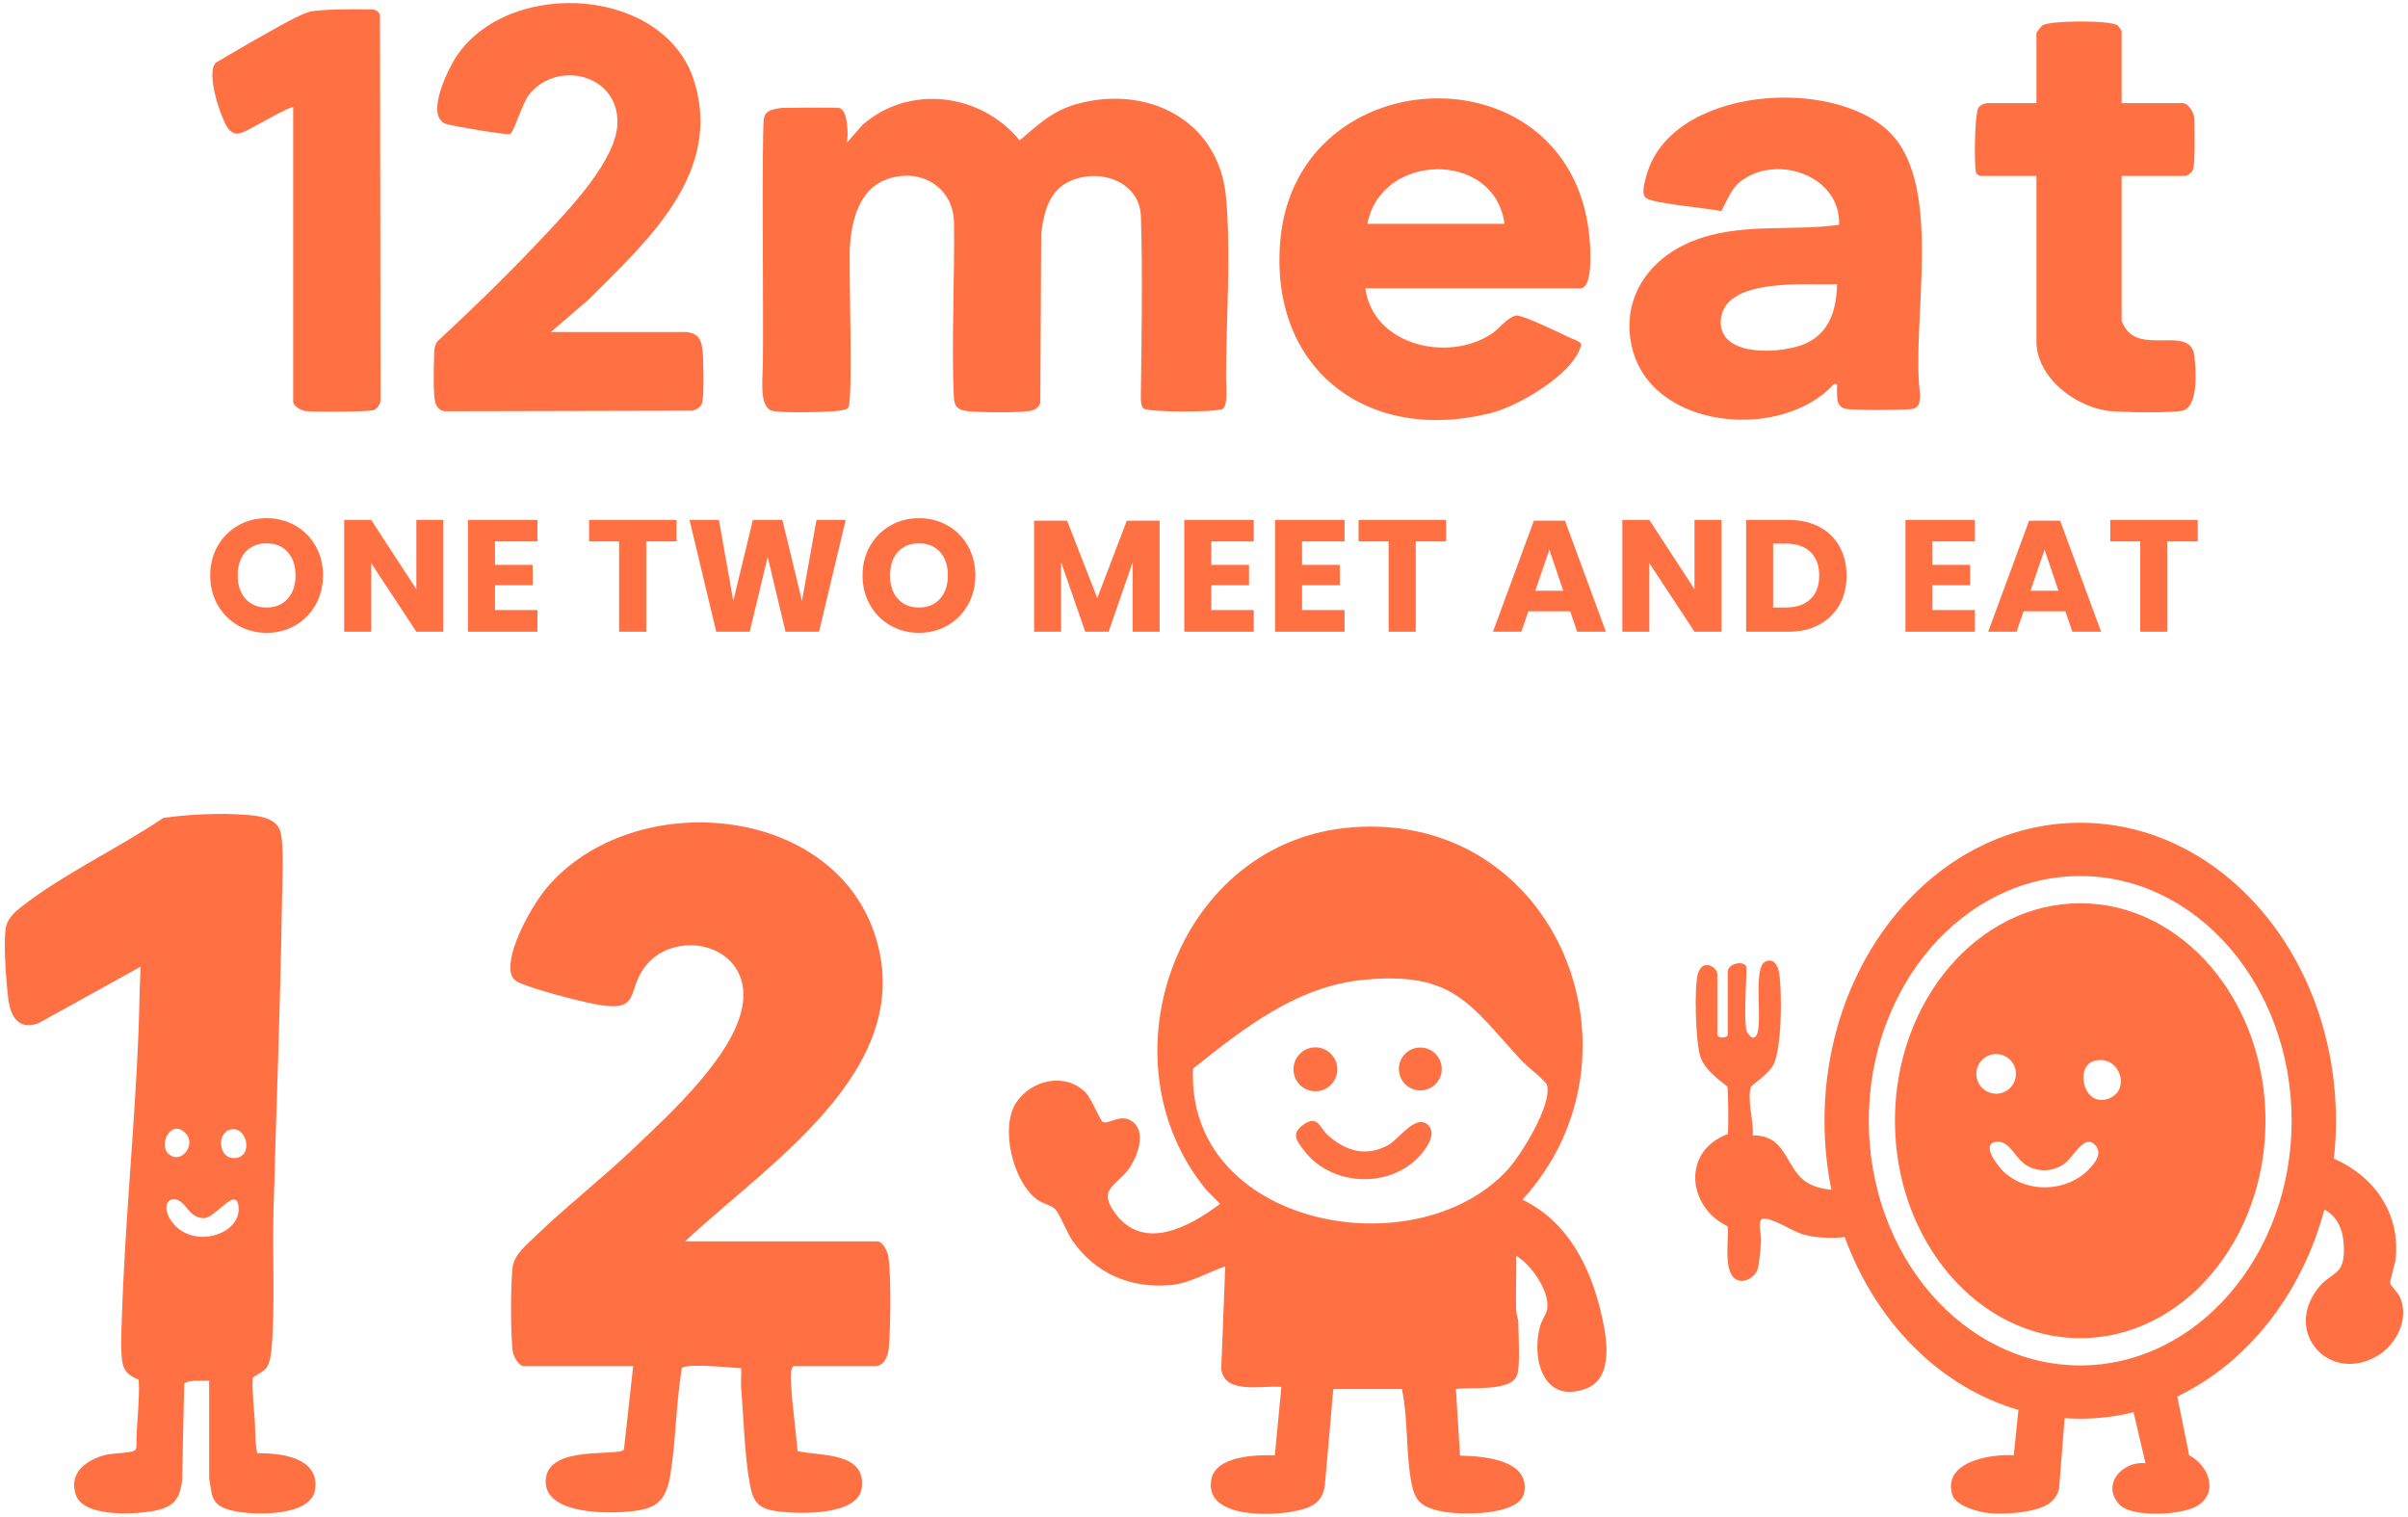
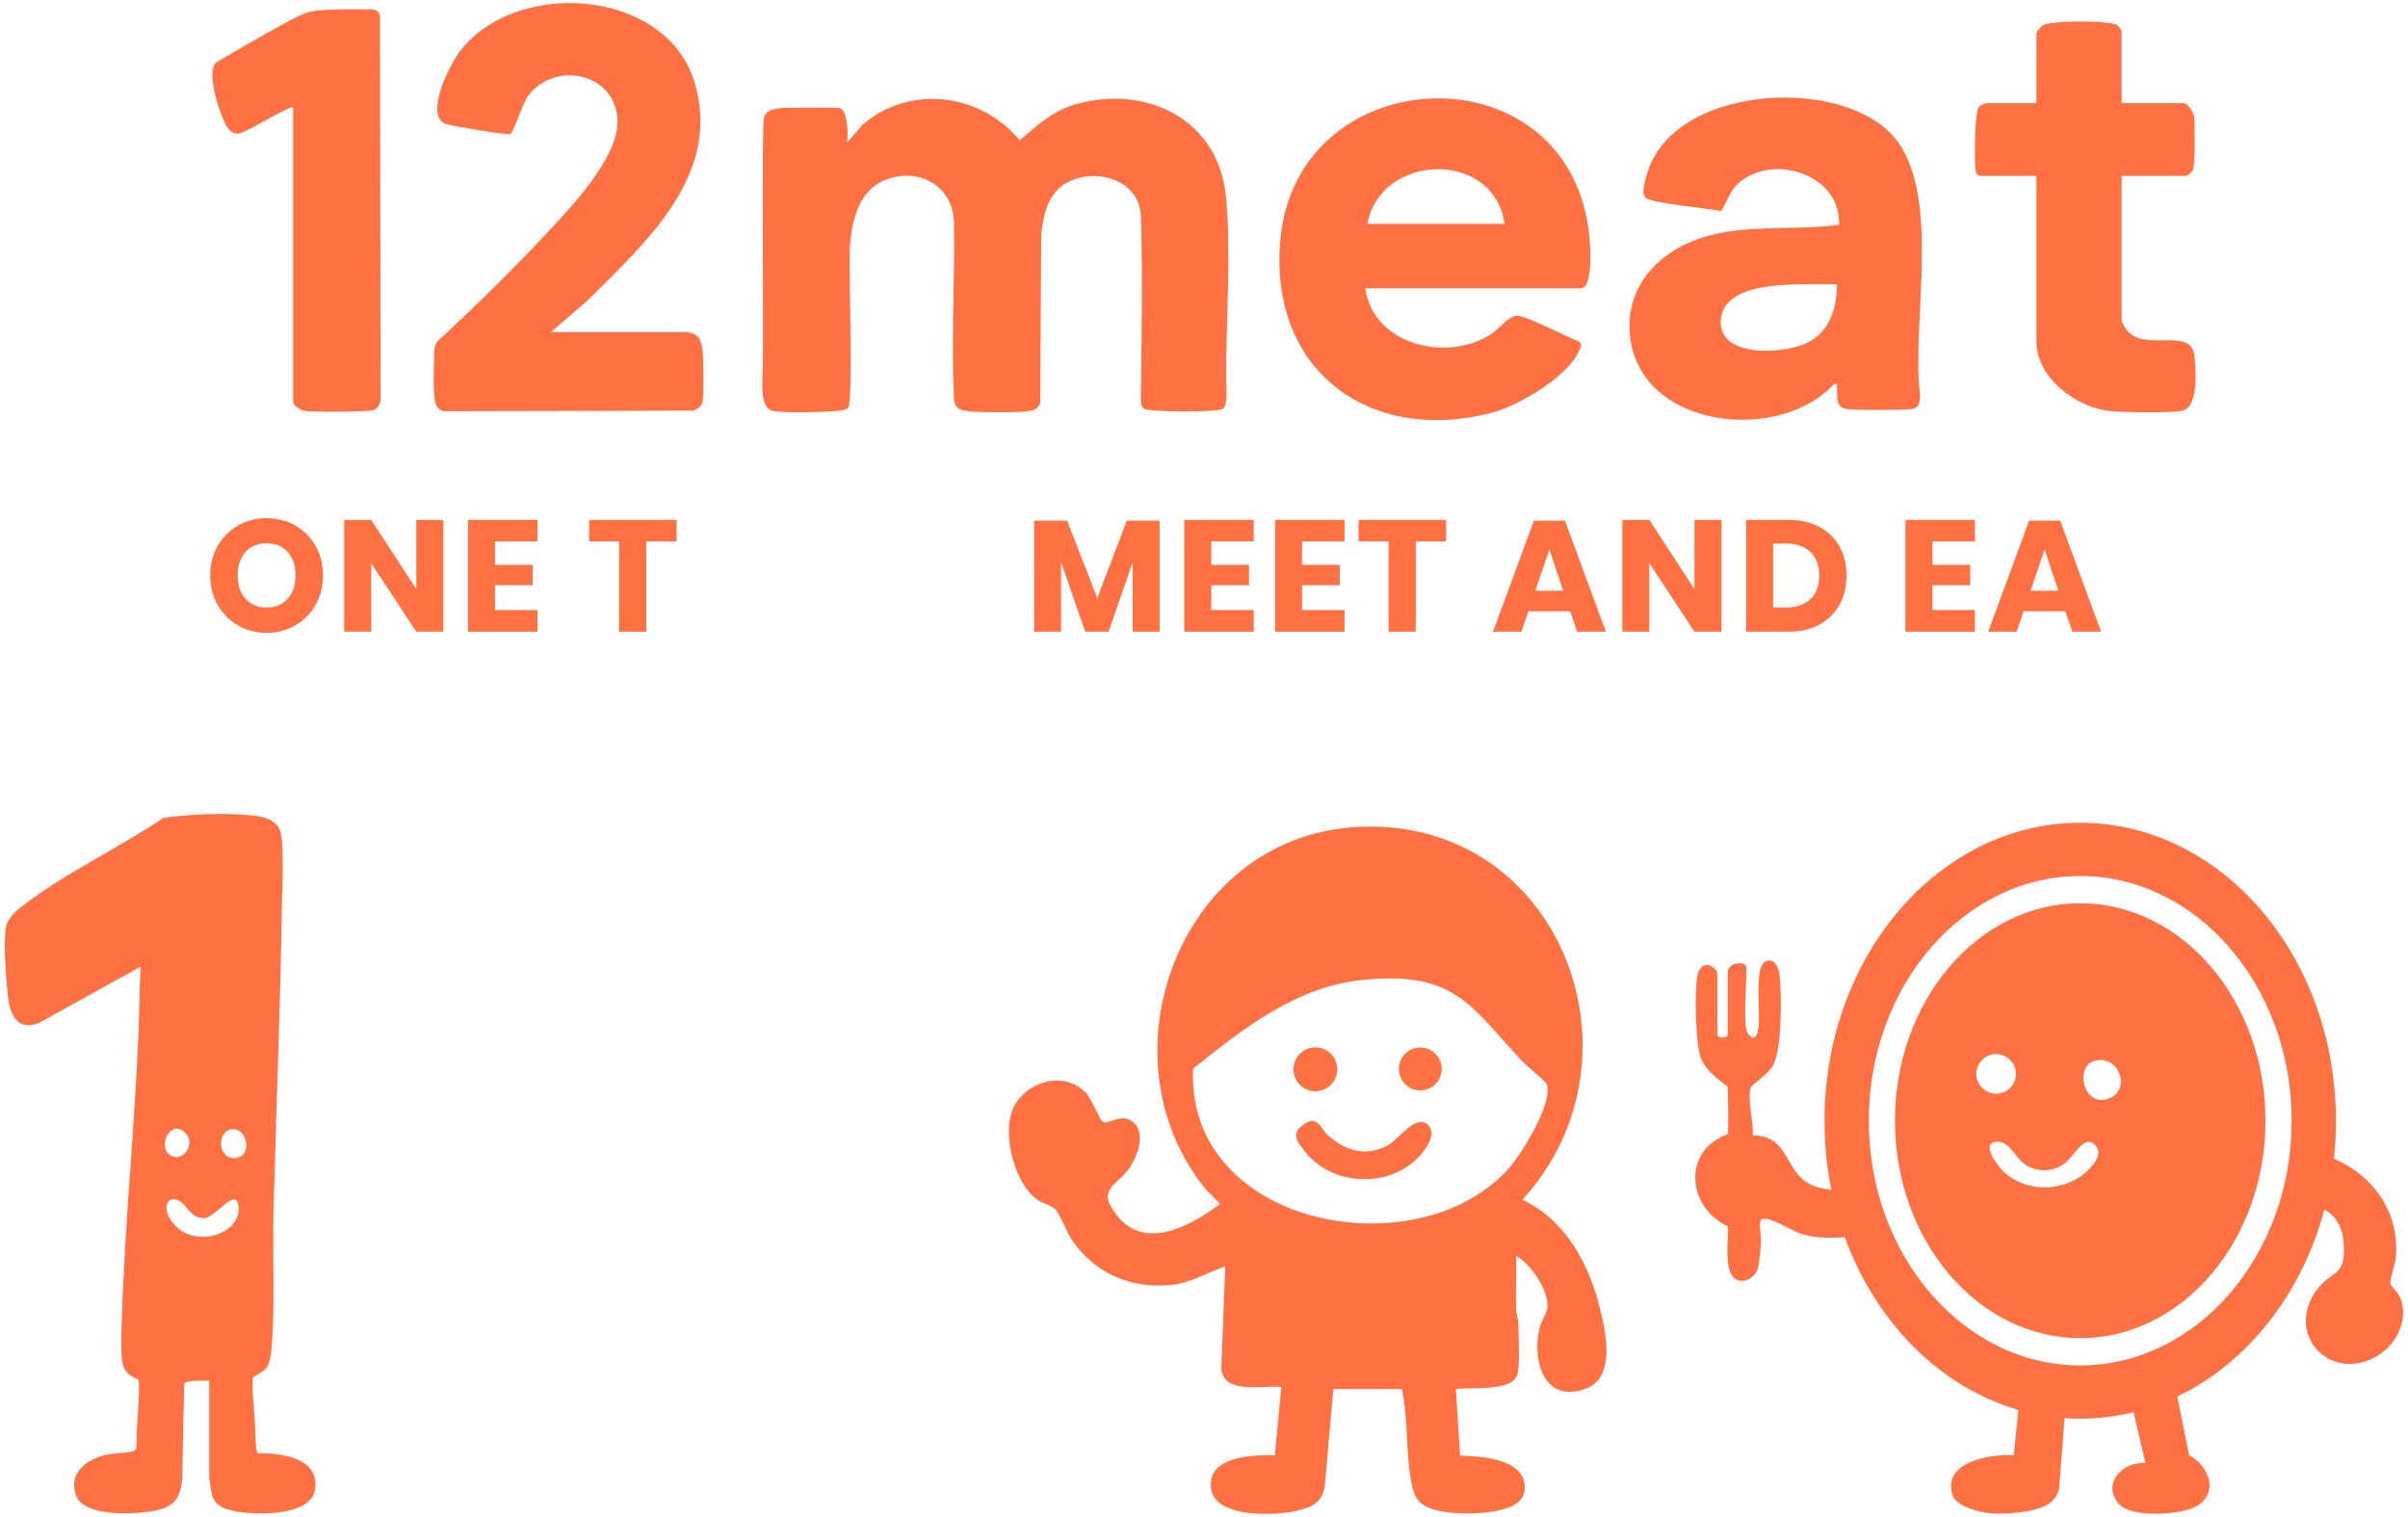
<svg xmlns="http://www.w3.org/2000/svg" id="Ebene_1" viewBox="0 0 1000 630">
  <defs>
    <style>.cls-1{fill:#ff7043;}</style>
  </defs>
  <path class="cls-1" d="M881.08,42.83h25.46c2.28,0,4.72,4.2,4.76,6.46.06,3.15.5,20.16-.82,21.69-1.41,1.64-2.14,2.03-3.08,2.1h-26.32v60.06c0,.58,1.56,3.23,2.12,3.93,7.49,9.43,26.66-1.69,28.1,10.74.65,5.6,1.78,21.23-4.95,22.73-4.72,1.06-24.52.71-30.01.18-13.98-1.35-30.64-13.75-30.64-28.94v-68.7h-22.87c-1.21.03-2.1-.94-2.22-1.45-.83-3.66-.59-23.18.88-26.68.29-.69,1.96-2.04,3.93-2.11h20.28V13.89c0-.5,1.91-2.99,2.63-3.42,3.44-2.02,27.77-2.11,30.97,0,.49.32,1.78,2.2,1.78,2.54v29.81Z" />
  <path class="cls-1" d="M121.74,44.56c-.8-.9-17.61,9.01-19.85,9.93-2.95,1.22-4.49,1.78-6.92-.85-2.8-3.04-9.92-23.75-5.19-27.7,4.05-2.4,9.9-5.84,17.02-9.9,16.04-9.15,18.85-10.26,21.96-11.19,0,0,4.21-1.26,25.37-.95.54,0,1.78.07,2.75.91.38.33.69.79.92,1.46l.23,158.88c.27,1.93-.92,4.35-2.66,5.11-1.86.82-25.71.9-28.83.4-1.7-.27-4.8-2.14-4.8-3.83V44.56Z" />
  <path class="cls-1" d="M285.26,137.89c4.59.67,5.98,2.97,6.47,7.35.44,3.96.66,18.05-.02,21.59-.41,2.14-2.11,3.1-4.05,3.72l-102.54.23c-2.09.12-3.74-1.57-4.31-3.46-.91-2.98-.76-13.93-.52-19.21.06-1.23-.28-4.79,1.65-6.59,15.73-14.64,30.41-28.91,45.1-44.65,9.99-10.71,29.08-30.69,29.38-45.83.41-20.14-25.08-26.37-36.76-11.68-2.78,3.5-6.31,15.82-7.9,16.34-1.28.41-24.26-3.36-26.58-4.23-9.04-3.39,1.3-23.91,5.22-29.31,22.79-31.46,85.86-27.22,97.9,11.6,11.89,38.34-19.79,66.58-44.01,90.76l-15.54,13.38h56.52Z" />
  <path class="cls-1" d="M474.86,169.66c-.95-.95-1.12-3.17-1.1-4.51.32-23.68.79-51.85.04-75.22-.46-14.3-16.43-20.07-28.79-15.01-9.25,3.79-11.41,12.83-12.61,21.93l-.39,70.47c-.74,2.06-2.3,3.02-4.42,3.35-4.86.77-20.76.66-25.85.07-3.79-.44-5.42-1.77-5.61-5.62-1.07-22.33.39-50.12.05-72.64-.22-14.94-14.23-23.18-28.26-17.88-11.06,4.18-14.18,16.71-14.94,27.38-.67,9.38,1.46,64.21-.75,67.32-.74,1.03-4.29,1.35-5.66,1.45-6.03.46-19.37.76-25.1.01-6.34-.82-4.77-12.09-4.66-19.52.28-19.03-.49-92.58.36-101.7.05-.56.19-1.26.63-1.97.68-1.1,1.65-1.51,1.65-1.51.26-.16.58-.35,1.44-.55,3.82-.89,4.33-.69,4.42-.7,7.4-.15,14.55-.15,22.19-.07.23,0,.7-.03,1.24.18,2.41.94,2.84,5.18,3.11,7.82.16,1.55.25,3.78-.13,6.49l6.45-7.36c19.5-16.99,49.16-13.25,65.28,6.43,7.66-6.5,13.57-12.26,23.6-15.07,29.11-8.15,58.85,6.36,62.03,38.13,2.24,22.39.13,51.93.06,75.11,0,3.18.97,11.7-1.31,13.29-2.18,1.56-31.32,1.5-32.95-.14Z" />
  <path class="cls-1" d="M785,55.23c22.45,22.76,8.4,79.06,12.42,109.05-.28,3.17-.31,5.21-3.87,5.63s-24.73.56-27.48-.23c-3.84-1.11-3-5.18-3.2-8.04-.09-1.28.67-2.5-1.28-2.14-21.66,23.82-75.93,19.09-83.89-15.39-4.59-19.93,6.72-36.38,24.78-43.8,19.66-8.07,40.76-4.12,61.26-6.94.72-19.83-24.13-28.81-39.13-19.3-5.67,3.6-6.48,7.69-9.78,13.6-6.19-1.33-28.11-3.02-31.36-5.51-2.05-1.57-.32-7.14.27-9.27,10.14-37.01,77.87-41.39,101.27-17.66ZM762.87,118.01c-12.42.53-47.38-3.13-48.27,15.25-.75,15.43,25.82,13.71,35.32,9.38,9.97-4.54,12.84-14.37,12.95-24.63Z" />
  <path class="cls-1" d="M566.99,119.74c3.3,23.76,34.23,30.79,52.23,19.03,3.86-2.52,6.06-6.47,10.33-7.74,2.87-.17,15.29,5.83,22.58,9.29,1.17.56,4.81,1.6,4.47,3.02-2.82,11.77-25.67,25.07-36.79,27.99-51.26,13.45-93.04-17.67-88.09-71.8,7.02-76.64,122.67-80.08,128.49.72.26,3.65,1.3,19.48-3.92,19.48h-89.31ZM624.8,92.96c-4.14-30.73-51.4-29.74-56.95,0h56.95Z" />
  <path class="cls-1" d="M122.63,218.25c3.56,2.04,6.37,4.86,8.43,8.47,2.05,3.61,3.08,7.7,3.08,12.25s-1.04,8.65-3.12,12.28c-2.08,3.64-4.9,6.47-8.46,8.51-3.56,2.04-7.51,3.05-11.84,3.05s-8.27-1.02-11.84-3.05c-3.56-2.04-6.38-4.87-8.46-8.51-2.08-3.63-3.12-7.73-3.12-12.28s1.04-8.64,3.12-12.25c2.08-3.61,4.9-6.44,8.46-8.47,3.56-2.04,7.51-3.05,11.84-3.05s8.34,1.02,11.9,3.05ZM101.97,229.22c-2.16,2.39-3.25,5.64-3.25,9.75s1.08,7.31,3.25,9.72c2.16,2.41,5.08,3.61,8.75,3.61s6.54-1.2,8.72-3.61c2.19-2.41,3.28-5.65,3.28-9.72s-1.08-7.31-3.25-9.72c-2.16-2.41-5.08-3.61-8.76-3.61s-6.59,1.19-8.75,3.58Z" />
  <path class="cls-1" d="M184.11,262.35h-11.21l-18.76-28.5v28.5h-11.21v-46.43h11.21l18.76,28.77v-28.77h11.21v46.43Z" />
  <path class="cls-1" d="M205.55,224.85v9.72h15.67v8.47h-15.67v10.31h17.64v9h-28.85v-46.43h28.85v8.93h-17.64Z" />
  <path class="cls-1" d="M280.97,215.92v8.93h-12.59v37.5h-11.28v-37.5h-12.46v-8.93h36.33Z" />
-   <path class="cls-1" d="M351.2,215.92l-11.08,46.43h-13.9l-7.41-31.06-7.48,31.06h-13.9l-11.08-46.43h12.2l5.97,33.63,8.13-33.63h12.26l8.13,33.63,6.03-33.63h12.13Z" />
-   <path class="cls-1" d="M393.53,218.25c3.56,2.04,6.37,4.86,8.43,8.47,2.05,3.61,3.08,7.7,3.08,12.25s-1.04,8.65-3.12,12.28c-2.08,3.64-4.9,6.47-8.46,8.51-3.56,2.04-7.51,3.05-11.84,3.05s-8.27-1.02-11.84-3.05c-3.56-2.04-6.38-4.87-8.46-8.51-2.08-3.63-3.12-7.73-3.12-12.28s1.04-8.64,3.12-12.25c2.08-3.61,4.9-6.44,8.46-8.47,3.56-2.04,7.51-3.05,11.84-3.05s8.34,1.02,11.9,3.05ZM372.88,229.22c-2.16,2.39-3.25,5.64-3.25,9.75s1.08,7.31,3.25,9.72c2.16,2.41,5.08,3.61,8.75,3.61s6.54-1.2,8.72-3.61c2.19-2.41,3.28-5.65,3.28-9.72s-1.08-7.31-3.25-9.72c-2.16-2.41-5.08-3.61-8.76-3.61s-6.59,1.19-8.75,3.58Z" />
  <path class="cls-1" d="M481.57,216.25v46.1h-11.21v-28.83l-9.97,28.83h-9.71l-10.03-28.9v28.9h-11.21v-46.1h13.71l12.53,32.12,12.26-32.12h13.64Z" />
  <path class="cls-1" d="M503.02,224.85v9.72h15.67v8.47h-15.67v10.31h17.64v9h-28.85v-46.43h28.85v8.93h-17.64Z" />
  <path class="cls-1" d="M540.72,224.85v9.72h15.67v8.47h-15.67v10.31h17.64v9h-28.85v-46.43h28.85v8.93h-17.64Z" />
  <path class="cls-1" d="M600.53,215.92v8.93h-12.59v37.5h-11.28v-37.5h-12.46v-8.93h36.33Z" />
  <path class="cls-1" d="M652.08,253.88h-17.38l-2.89,8.47h-11.8l16.98-46.1h12.92l16.99,46.1h-11.94l-2.89-8.47ZM649.19,245.34l-5.77-17.08-5.84,17.08h11.61Z" />
  <path class="cls-1" d="M714.9,262.35h-11.21l-18.76-28.5v28.5h-11.21v-46.43h11.21l18.76,28.77v-28.77h11.21v46.43Z" />
  <path class="cls-1" d="M763.92,251.15c-1.95,3.52-4.75,6.27-8.39,8.24-3.65,1.97-7.95,2.96-12.89,2.96h-17.51v-46.43h17.51c4.98,0,9.29.96,12.92,2.89,3.63,1.93,6.42,4.64,8.36,8.14,1.94,3.5,2.92,7.53,2.92,12.08s-.97,8.59-2.92,12.12ZM751.85,248.82c2.43-2.32,3.64-5.58,3.64-9.79s-1.21-7.46-3.64-9.79c-2.43-2.32-5.83-3.48-10.2-3.48h-5.31v26.53h5.31c4.37,0,7.77-1.16,10.2-3.48Z" />
  <path class="cls-1" d="M802.51,224.85v9.72h15.67v8.47h-15.67v10.31h17.64v9h-28.85v-46.43h28.85v8.93h-17.64Z" />
  <path class="cls-1" d="M857.73,253.88h-17.38l-2.89,8.47h-11.8l16.98-46.1h12.92l16.99,46.1h-11.94l-2.89-8.47ZM854.84,245.34l-5.77-17.08-5.84,17.08h11.61Z" />
-   <path class="cls-1" d="M912.68,215.92v8.93h-12.59v37.5h-11.28v-37.5h-12.46v-8.93h36.33Z" />
  <path class="cls-1" d="M517.03,576.01c-4.98-.55-9.01-1.85-9.87-7.4l1.67-42.72c-7.6,2.6-14.62,7.08-22.83,7.8-16.53,1.45-30.91-4.73-40.51-18.26-2.48-3.49-5.31-11.29-7.37-13.36-1.54-1.55-5.06-2.18-7.37-3.85-10.08-7.32-15.7-30.13-8.58-40.55,6.31-9.24,20.18-12.41,28.54-4.07,2.61,2.6,6.02,11.52,7.21,12.27,2.15,1.37,7.11-3.31,11.71-.54,6.45,3.89,3.25,13.4.22,18.48-5.2,8.7-14.65,9.26-6.75,20.03,11.9,16.22,31.09,5.51,43.58-3.88l-5.59-5.65c-44.87-54.27-12.03-145.53,60.82-150.76,84.83-6.1,124.99,94.91,70.32,154.66,18.49,8.9,27.95,27.24,32.54,46.49,2.32,9.72,5.98,27.66-6.32,32.07-17.48,6.28-22.53-12.22-18.93-25.88.68-2.59,2.65-5.02,3.01-7.36,1.1-7.2-6.69-18.51-12.89-21.98.16,7.34-.23,14.73-.04,22.07.05,2.04.9,3.94.93,5.98.09,4.94.78,17.27-.42,21.25-2.22,7.31-19.2,5.04-25.5,6l1.73,27.66c9.39.2,28.8,1.52,26.71,15.06-1.58,10.21-27.05,9.67-34.66,8.03-9.35-2.01-11.19-4.97-12.65-14.12-1.87-11.75-1.04-24.82-3.55-36.63h-28.48l-3.53,40.11c-.98,7.42-6.1,9.32-12.65,10.66-9.82,2-37.13,2.97-34.55-12.96,1.65-10.13,18.68-10.52,26.44-10.28l2.71-28.4c-4.84-.38-10.36.53-15.1,0ZM566.47,406.9c-27.92,2.6-50,20.17-71.02,36.89-2.96,65.24,91.73,83.58,130.31,42.36,5.77-6.17,19.07-27.52,16.65-35.68-.43-1.46-8.64-7.94-10.64-10.12-21.72-23.68-28.28-36.91-65.31-33.46Z" />
-   <path class="cls-1" d="M284.48,515.52h79.82c2.39,0,4.36,4.39,4.67,6.56,1.14,8.14.88,29.47.12,37.98-.28,3.14-2.02,7.3-5.65,7.3h-33.65c-1.61,0-1.4,5.17-1.33,6.52.48,9.55,1.96,19.26,2.75,28.79,9.84,2.07,28.6.36,26.66,15.29-1.49,11.52-25.73,10.77-34.02,9.8-8.61-1-11-3.36-12.51-11.67-2.13-11.69-2.53-27.44-3.54-39.66-.22-2.71.13-5.49,0-8.2-3.84-.27-23.2-2.17-24.65-.05-2.41,14.44-2.45,30.11-4.79,44.45-2.02,12.32-7.16,14.41-19.27,15.27-9.3.66-33.42.41-32.45-13.42,1.03-14.69,30.31-9.38,32.47-12.49l3.83-34.62h-45.3c-2.29,0-4.5-4.21-4.76-6.46-.85-7.27-.87-27.36,0-34.6.63-5.26,5.86-9.43,9.5-12.95,12.83-12.41,27.58-23.87,40.58-36.27,15.07-14.38,44.35-40.75,45.71-62.24,1.49-23.59-29.47-29.41-41.25-12.8-6.87,9.69-1.83,17.7-17.45,15.45-7.23-1.04-25.25-5.84-32.07-8.5-2.58-1.01-4.94-1.63-5.67-4.69-2.19-9.22,8.87-28.56,14.9-35.69,35.52-41.98,119.75-35.31,136.72,21.23,16.51,54.97-45.72,93.96-79.33,125.68Z" />
  <path class="cls-1" d="M86.88,573.42c-1.77.07-9.92-.56-10.39,1.44l-.84,39.6c-.86,8.72-4.17,11.79-12.73,13.18-7.91,1.29-28.41,2.39-31.47-6.92-2.81-8.57,3.57-13.8,11.03-16.14,4.11-1.29,9.75-.94,12.78-1.89,1.03-.32,1.36-1.03,1.41-2.04-.17-7.39,1.52-20.5.92-27.55-.04-.48-5.38-1.42-6.59-6.52-1.04-4.4-.56-13.77-.41-18.68,1.23-39.65,5.36-79.59,6.93-119.23.36-9.06.41-18.16.87-27.21l-42.51,23.52c-8.4,3-11.57-3.12-12.46-10.37-.9-7.3-1.91-21.26-1.16-28.33.47-4.4,3.33-7.11,6.67-9.73,17.15-13.44,40.67-24.54,58.94-36.89,10.64-1.46,23.33-2.09,34.09-1.27,5.08.39,12.19.98,14.31,6.41,1.83,4.68.93,23.2.83,29.48-.63,42.85-2.38,85.88-3.52,128.69-.49,18.29.73,39.14-.8,57.1-.19,2.24-.73,5.76-1.86,7.65-1.31,2.19-5.9,3.74-5.96,4.6-.33,5.52.56,13.2.87,17.98.29,4.42-.04,8.24,1,13.26,9.83-.25,26.15,1.81,23.99,15.2-1.81,11.17-25.46,10.56-33.65,8.74-4.48-1-8.06-2.25-9.25-7.16-.17-.72-1.06-6.32-1.06-6.72v-40.18ZM69.82,479.02c5.08,5.08,12.04-3.6,7.18-8.48-5.93-5.96-11.16,4.5-7.18,8.48ZM96.13,469c-6.25.96-5.7,12.39,1.46,11.95,7.65-.47,5.18-12.97-1.46-11.95ZM75.41,499.37c-4.74-3.92-8.8.99-4.44,7.45,8.7,12.89,30.27,5.69,27.99-6.41-1.39-7.36-9.57,5.5-14.25,5.48-5.04-.02-6.76-4.42-9.3-6.53Z" />
  <path class="cls-1" d="M593.18,467.34c3.66,3.67-1.33,10.36-4.08,13.21-12.83,13.27-36.29,11.91-47.46-2.64-3.18-4.14-5.58-7.03-.45-10.77,6.1-4.44,6.85,1.28,10.31,4.35,7.4,6.56,15.74,9.06,24.9,4.11,4.65-2.51,11.65-13.42,16.79-8.27Z" />
  <ellipse class="cls-1" cx="546.26" cy="444.07" rx="9.1" ry="9.12" />
  <ellipse class="cls-1" cx="589.83" cy="443.93" rx="8.9" ry="8.91" />
  <path class="cls-1" d="M996.72,538.77c-.85-2.01-4.01-4.8-4.13-5.93-.12-1.15,2.12-8.12,2.34-10.56,1.71-18.92-9.36-34.02-25.7-41.09.56-5.16.85-10.42.85-15.76,0-68.34-47.55-123.74-106.2-123.74s-106.2,55.4-106.2,123.74c0,9.87,1,19.47,2.87,28.68-2.87-.27-5.77-.93-8.02-1.9-11.63-5.02-9.21-20.88-24.66-20.67.51-5.49-2.45-15.14-.75-20.13.22-.63,7.25-5.42,9.2-8.94,3.67-6.61,3.64-29.02,2.74-37.01-.35-3.11-1.53-7.47-5.43-6.37-6.84,1.93-.14,30.58-5.36,31.85-1.18.29-2.84-2.22-3.01-3.02-1.14-5.43,0-19.4,0-25.92,0-3.23-7.77-2.38-7.77,1.73v25.92c0,1.63-4.31,1.63-4.31,0v-25.06c0-2.85-6.04-6.83-8.05-.29-1.7,5.51-.96,29.33,1.11,34.89,2.4,6.47,10.86,11.4,11.12,12.19.37,1.13.5,18.22.17,19.59-19.12,7-16.93,30.24-.02,38.35.61,5.53-2.55,21.11,4.96,22.55,2.79.54,6.28-1.77,7.31-4.37.75-1.88,1.43-9.72,1.55-12.27.12-2.49-1.49-8.4.52-9.01,3.45-1.05,12.42,5.14,16.72,6.36,5.39,1.53,11.68,1.78,17.51,1.17,12.9,35.4,39.55,62.35,72.14,71.78l-1.95,18.84c-9.48-.65-29.87,2.64-25.46,16.51,1.44,4.53,10.64,6.99,14.95,7.49,6.37.74,19.72-.18,25-3.86,2.3-1.61,3.5-3.31,4.32-6.04l2.31-29.53c2.14.15,4.3.24,6.48.24,7.6,0,15-.94,22.15-2.7l4.96,21.17c-9.58-.96-18.4,8.75-10.95,17.03,5.21,5.79,26.18,4.56,32.49.66,9.06-5.59,4.64-16.86-3.4-20.94l-4.94-24.44c29.07-13.91,51.68-42.41,61.11-77.69,5.61,3.22,8.01,8.51,8.1,16.46.13,11.46-5.27,9.2-10.82,16.35-14.29,18.42,4.64,39.4,24.38,28.2,8.16-4.63,13.66-15.34,9.77-24.49ZM863.88,567.05c-48.41,0-87.8-45.59-87.8-101.62s39.39-101.62,87.8-101.62,87.8,45.59,87.8,101.62-39.39,101.62-87.8,101.62Z" />
  <path class="cls-1" d="M863.88,375.12c-42.43,0-76.94,40.51-76.94,90.31s34.52,90.31,76.94,90.31,76.94-40.51,76.94-90.31-34.52-90.31-76.94-90.31ZM820.74,445.98c0-4.54,3.68-8.23,8.22-8.23s8.22,3.68,8.22,8.23-3.68,8.23-8.22,8.23-8.22-3.68-8.22-8.23ZM867.62,485.47c-9.07,9.55-25.64,10.34-35.43,1.22-2.49-2.31-9.68-11.49-3.41-12.47,5.69-.89,7.92,6.7,12.6,9.61,4.9,3.04,10.81,2.87,15.63-.36,4.27-2.86,8.64-13.15,13.26-7.72,2.81,3.3-.12,7.06-2.65,9.72ZM875.23,456.39c-10.16,3.24-13.51-13.41-5.74-15.74,10.69-3.21,16.03,12.46,5.74,15.74Z" />
</svg>